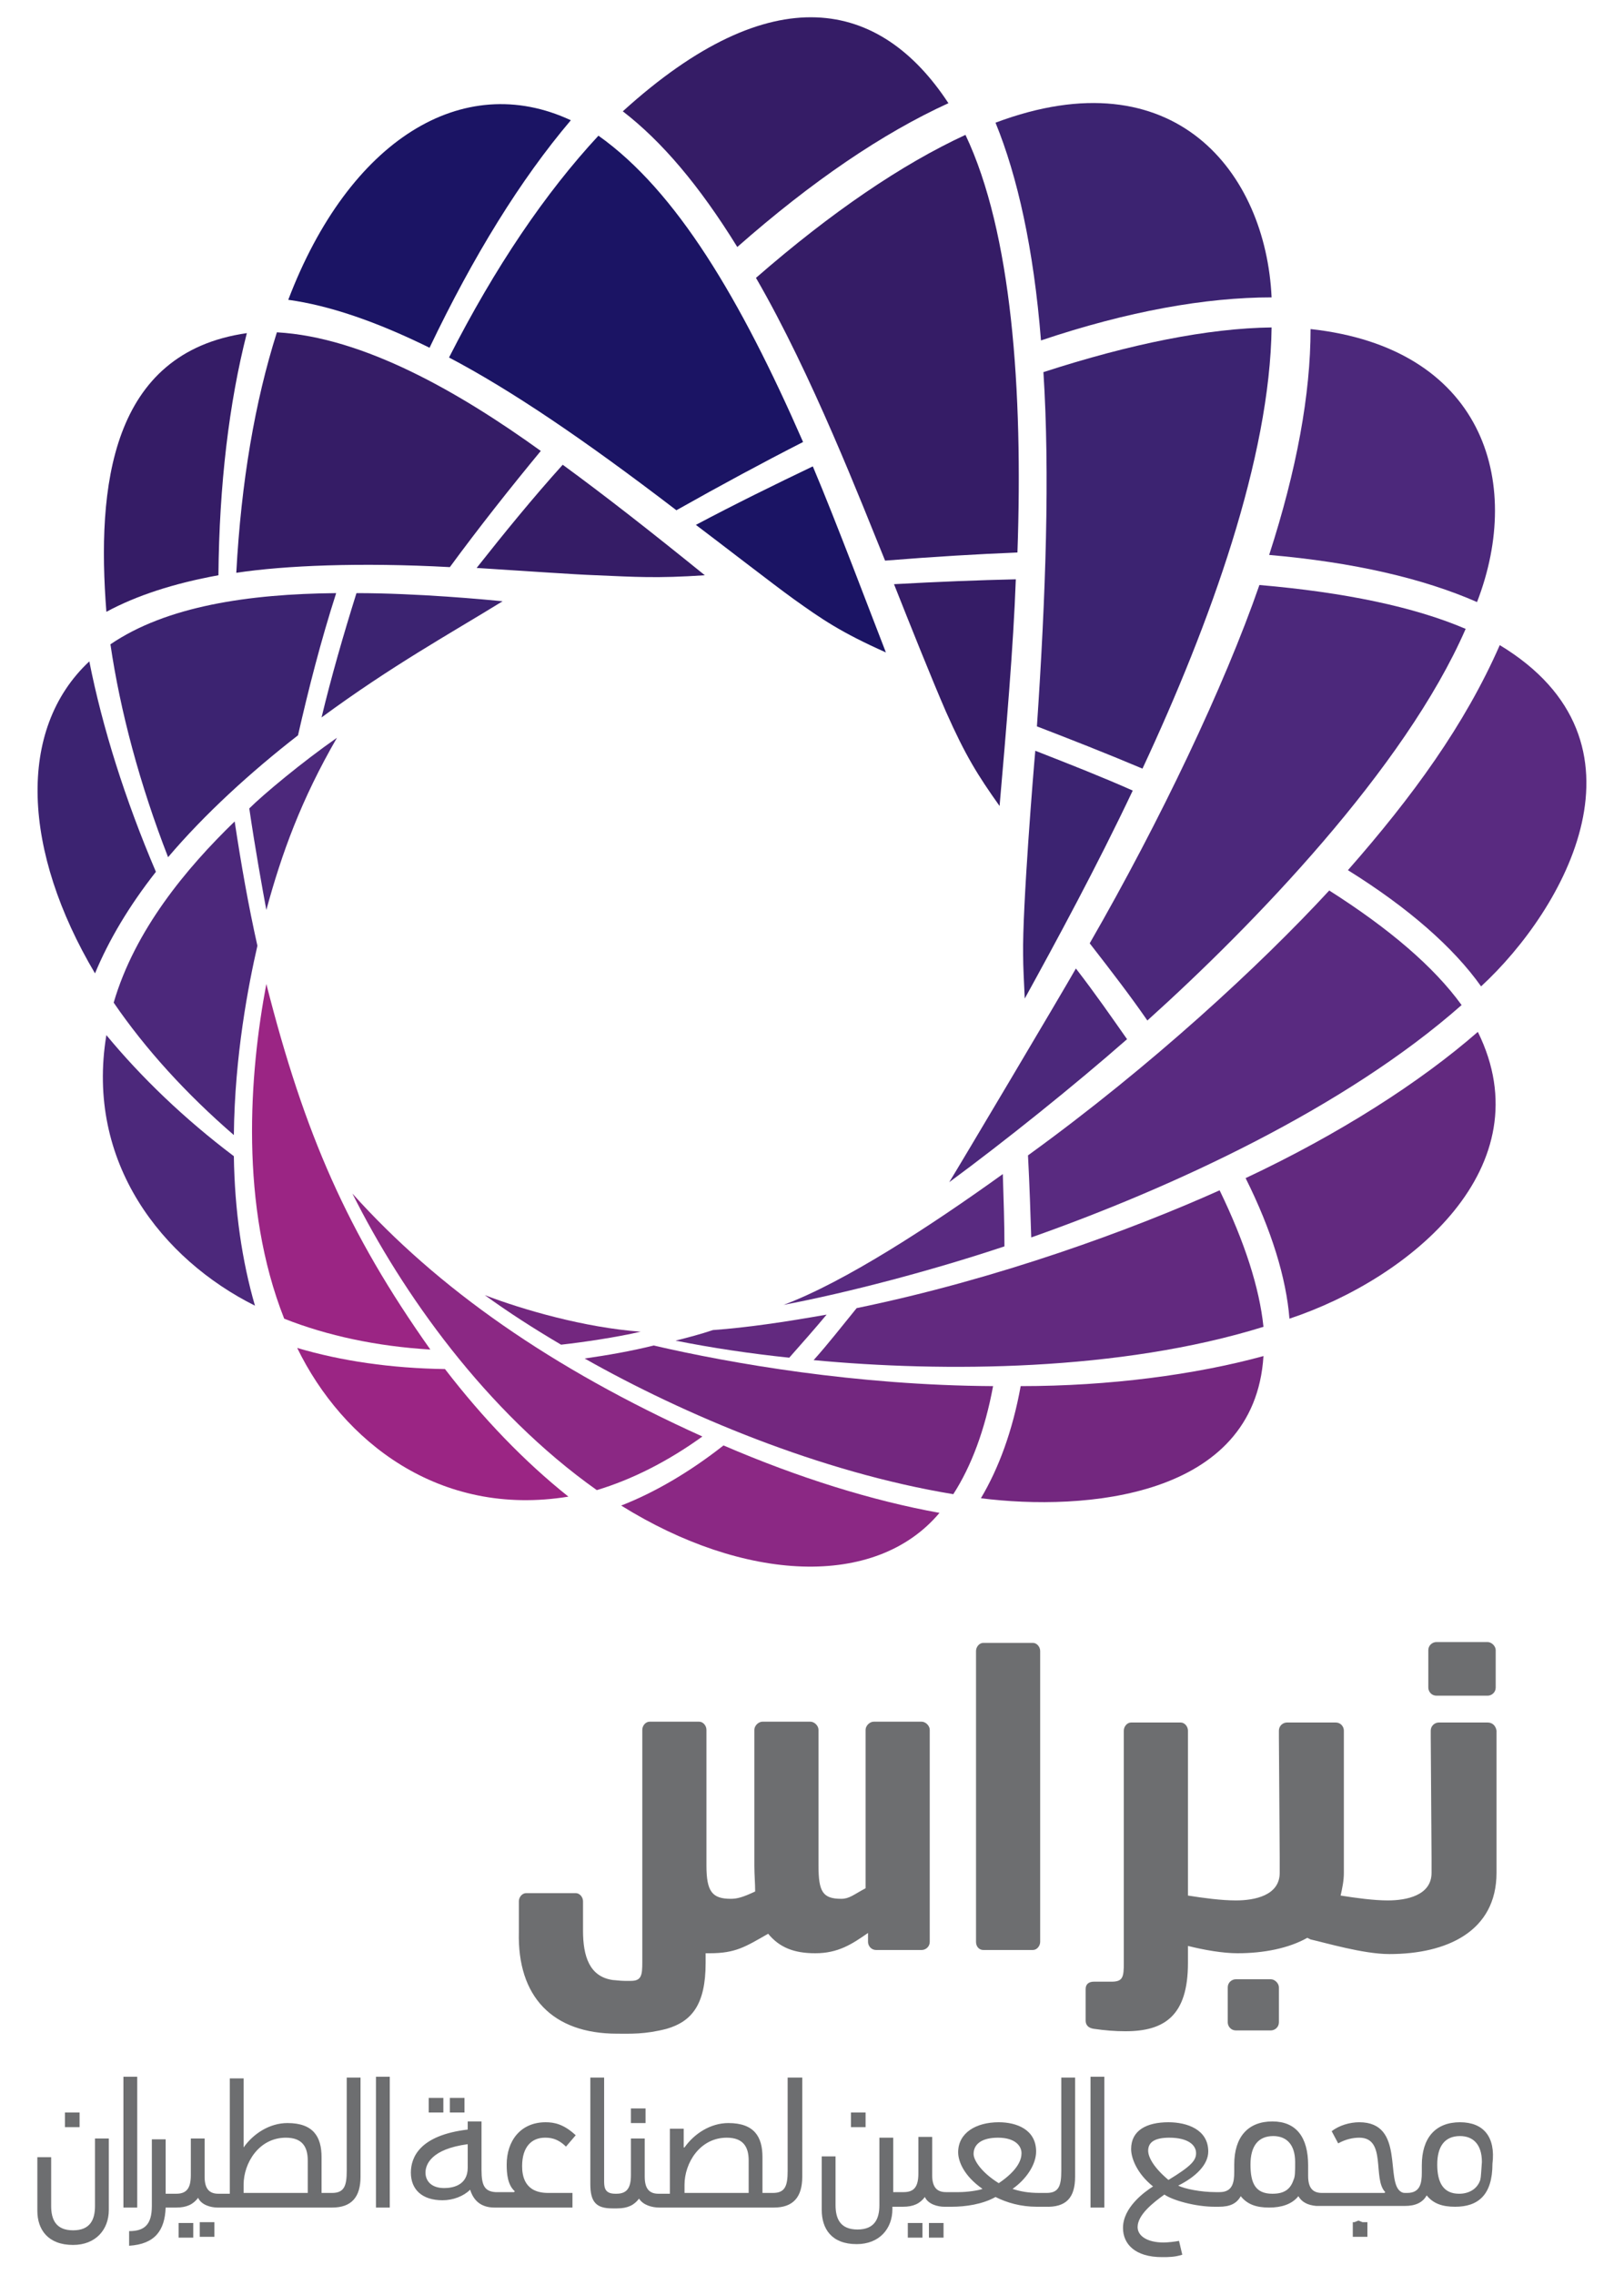
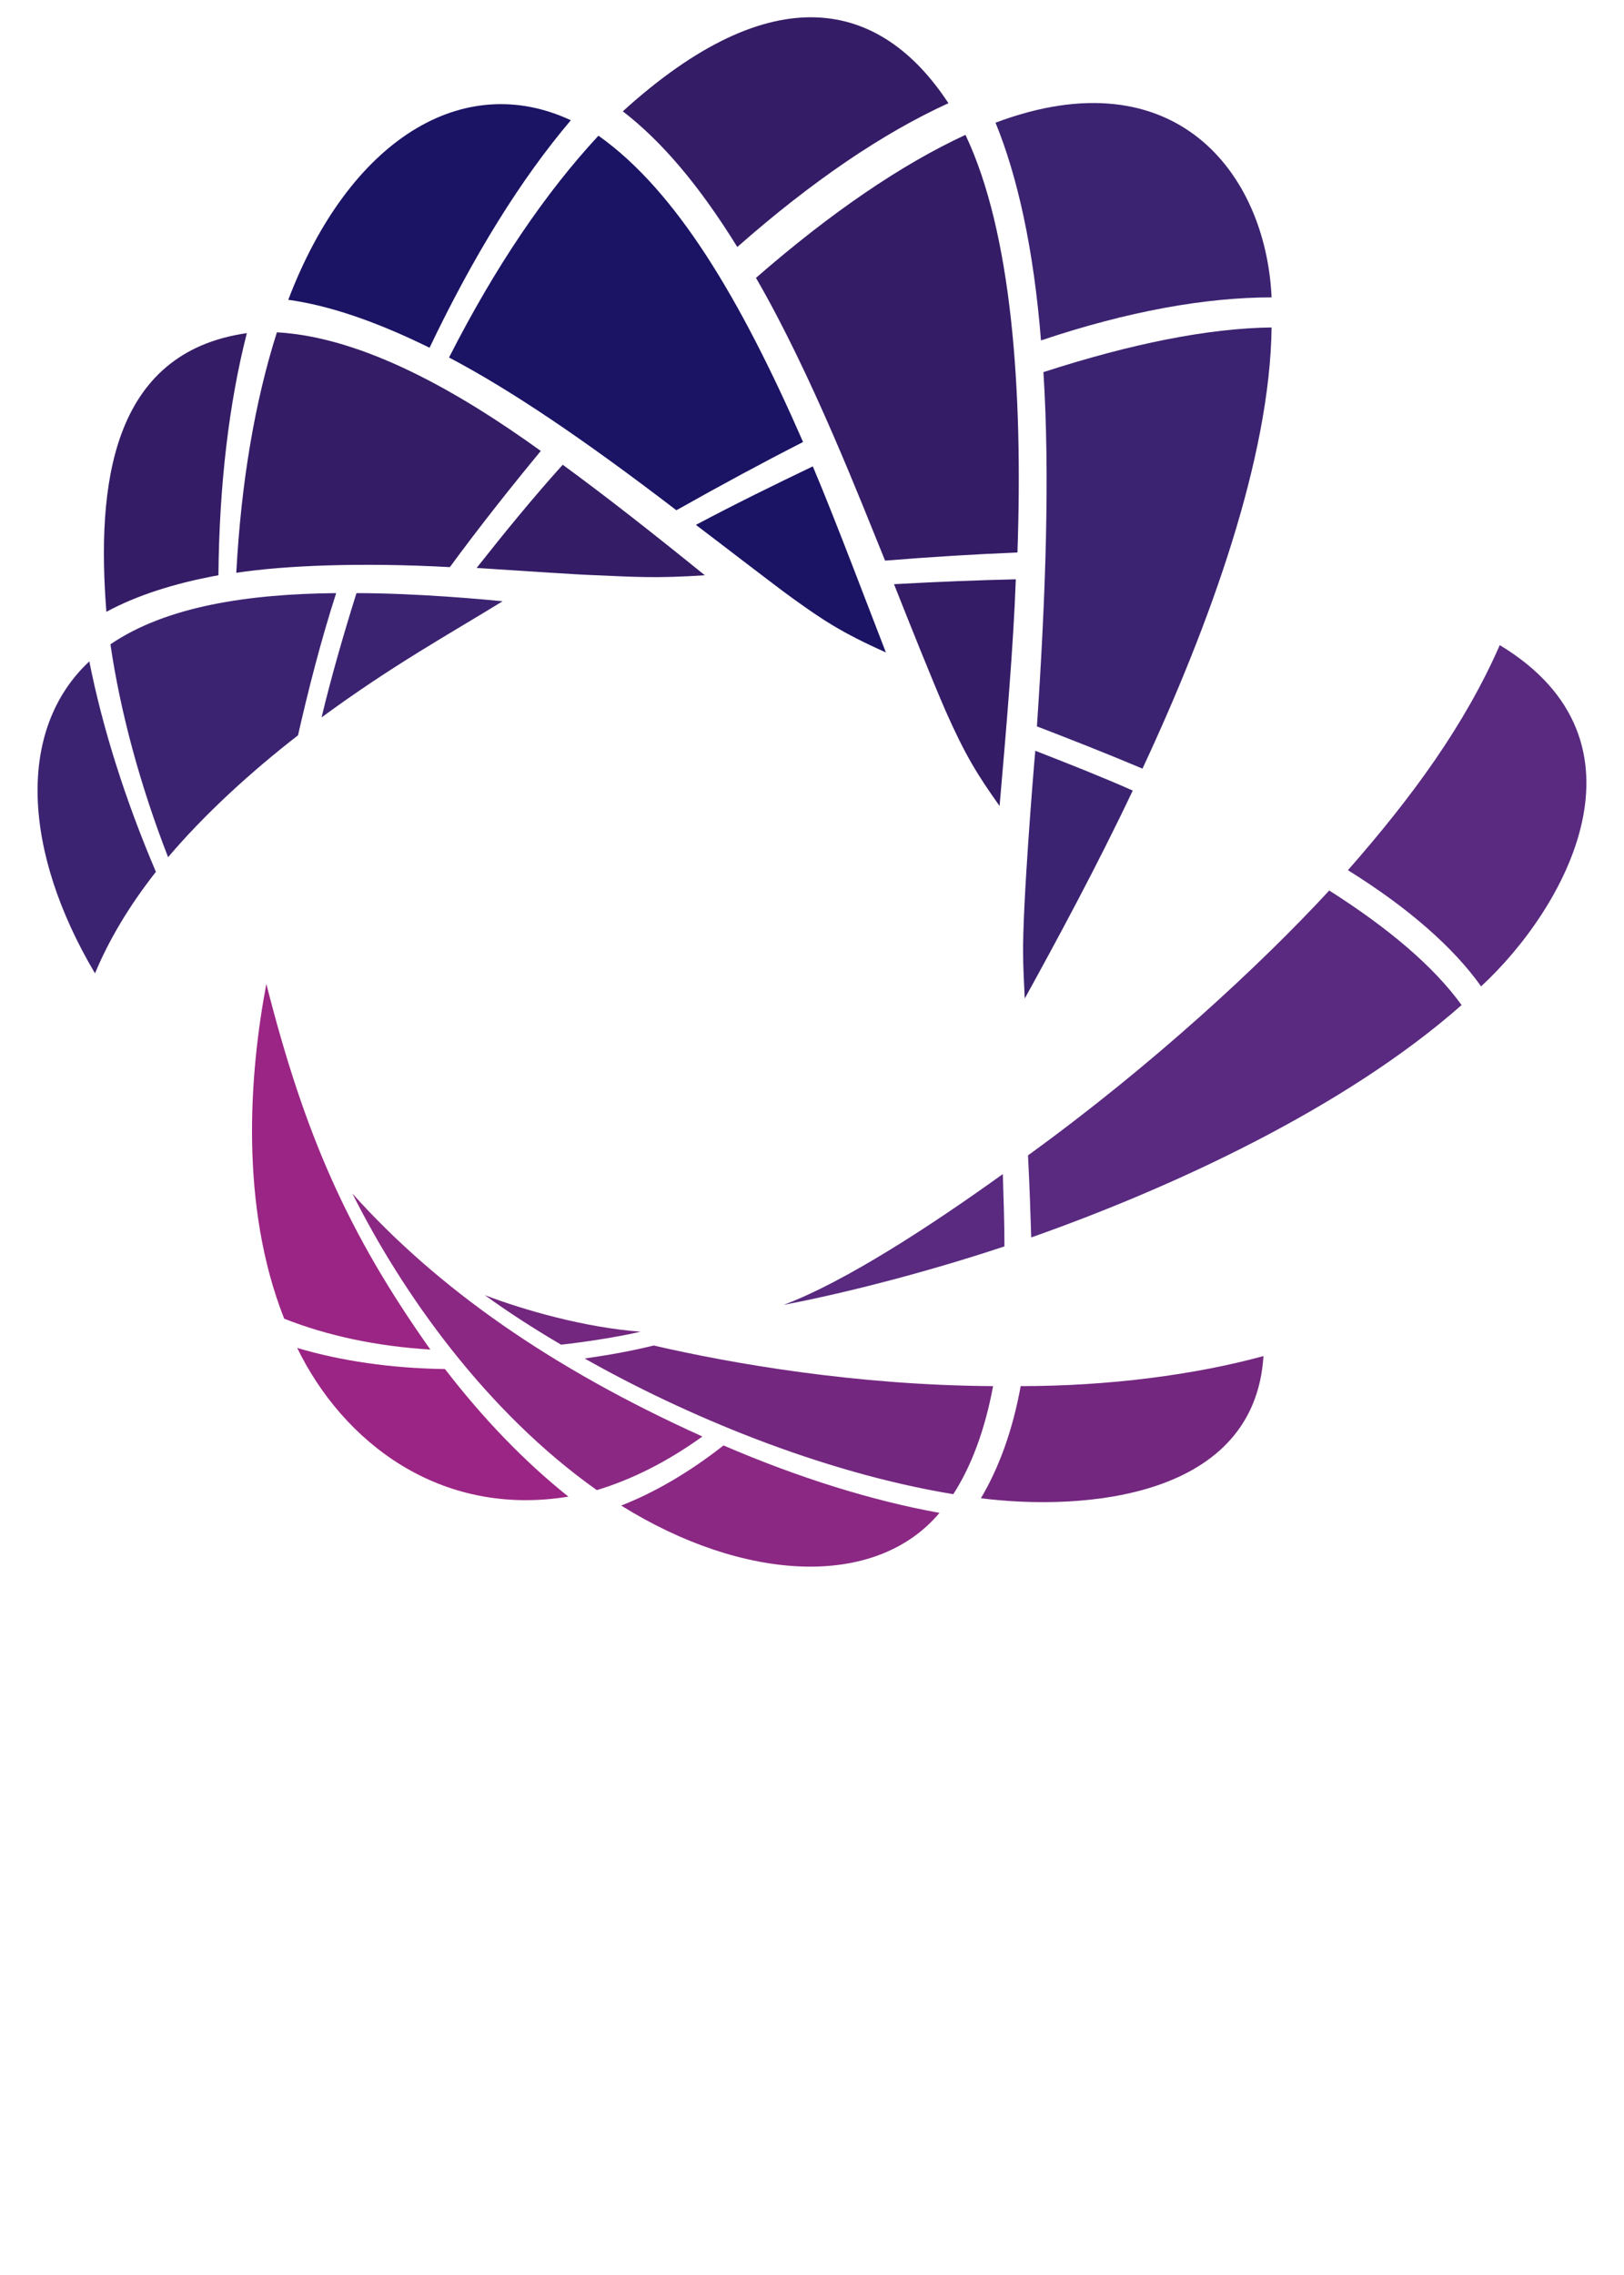
<svg xmlns="http://www.w3.org/2000/svg" version="1.1" id="Layer_1" x="0px" y="0px" viewBox="0 0 200 280" style="enable-background:new 0 0 200 280;" xml:space="preserve">
  <style type="text/css">
	.st0{fill:#6D6E70;}
	.st1{fill:#9B2584;}
	.st2{fill:#8B2884;}
	.st3{fill:#73277F;}
	.st4{fill:#62297F;}
	.st5{fill:#592A80;}
	.st6{fill:#4C287B;}
	.st7{fill:#3C2371;}
	.st8{fill:#351C66;}
	.st9{fill:#1B1464;}
</style>
  <g>
-     <path class="st0" d="M167.3,273.3l-0.5,0.2h-0.2v1.8h1.8v-1.8h-0.6L167.3,273.3 M16.9,271.7l0-16.1h-1.7l0,16.1H16.9z M81.2,271.7   l14.1,0c2.4,0,3.5-1.3,3.5-3.8l0-12.2H97l0,11.5c0,1.8-0.3,2.7-1.8,2.7h-1.3v-4.4c0-2.5-1-4.2-4.2-4.2c-2.2,0-4.2,1.3-5.4,3h-0.1   l0-2.3h-1.7l0,8h-1.4c-1.2,0-1.7-0.7-1.7-2.1v-4.7h-1.7v4.5c0,1.6-0.5,2.3-1.8,2.3h-0.1c-1.2,0-1.4-0.6-1.4-1.5l0-12.8h-1.7l0,13.1   c0,2.2,0.7,3,2.7,3h0.6c1.3,0,2.1-0.4,2.7-1.2C79.2,271.4,80.3,271.7,81.2,271.7z M84.3,268.9c0-2.7,1.9-5.8,5.2-5.8   c2,0,2.7,1.1,2.7,2.8l0,4h-7.9V268.9z M9,276.3c2.8,0,4.4-1.9,4.4-4.3l0-8.8l-1.7,0l0,8.3c0,1.7-0.6,3-2.7,3c-2.1,0-2.7-1.3-2.7-3   l0-6H4.6l0,6.6C4.6,274.4,5.9,276.3,9,276.3z M23.8,275.4l0-1.8H22v1.8H23.8z M24.6,273.5v1.8l1.8,0l0-1.8H24.6z M20.4,271.7h1.3   c1.3,0,2.1-0.4,2.7-1.2c0.4,0.9,1.6,1.2,2.4,1.2h14.1c2.4,0,3.5-1.3,3.5-3.8l0-12.2h-1.7l0,11.5c0,1.8-0.3,2.7-1.8,2.7h-1.3l0-4.4   c0-2.5-1-4.2-4.2-4.2c-2.2,0-4.2,1.3-5.4,3H30l0-8.5h-1.7l0,14.2h-1.4c-1.2,0-1.7-0.7-1.7-2.1l0-4.7h-1.7l0,4.5   c0,1.6-0.5,2.3-1.8,2.3h-1.3l0-6.7h-1.7l0,8.2c0,2.3-0.9,3.1-2.8,3.1l0,1.8C19.1,276.2,20.3,274.5,20.4,271.7z M30,268.9   c0-2.7,1.9-5.8,5.2-5.8c2,0,2.7,1.1,2.7,2.8l0,4H30V268.9z M60.9,271.7h9.6l0-1.8h-3c-2.9,0-3.2-2.1-3.2-3.3c0-2.4,1.2-3.5,2.8-3.5   c0.5,0,1.5,0,2.6,1.1l1.2-1.4c-1.5-1.4-2.7-1.6-3.7-1.6c-3.1,0-4.8,2.3-4.8,5.2c0,1.1,0.1,2.5,1,3.3l-0.1,0.1H61   c-1.3-0.1-1.7-0.8-1.7-2.7l0-6h-1.7v1c-5.9,0.7-7,3.4-7,5.3c0,2.1,1.4,3.4,3.9,3.4c1.3,0,2.6-0.5,3.4-1.3   C58.3,270.8,59.2,271.7,60.9,271.7z M57.6,266.8c0,2.2-1.9,2.5-2.9,2.5c-1.6,0-2.3-0.9-2.3-1.9c0-1,0.7-2.9,5.2-3.5L57.6,266.8z    M54.6,260l0-1.8h-1.8v1.8H54.6z M79.5,261.3v-1.8h-1.8v1.8H79.5z M132.4,267.9l0-12.2h-1.7l0,11.5c0,1.8-0.3,2.7-1.8,2.7H128   c-1.4,0-2.4-0.2-3.3-0.5c1.7-1.2,2.9-3,2.9-4.6c0-2.7-2.4-3.6-4.6-3.6c-2.8,0-5,1.3-5,3.7c0,1.1,0.7,2.9,3,4.5   c-0.5,0.2-1.9,0.4-2.9,0.4h-1.6c-1.2,0-1.7-0.7-1.7-2.1v-4.7l-1.7,0v4.5c0,1.6-0.5,2.3-1.8,2.3h-1.3l0-6.7h-1.7l0,8.3   c0,1.7-0.6,3-2.7,3c-2.1,0-2.7-1.3-2.7-3l0-6h-1.7l0,6.6c0,2.3,1.2,4.2,4.3,4.2c2.8,0,4.4-1.9,4.4-4.3v-0.3h1.3   c1.3,0,2.1-0.4,2.7-1.2c0.4,0.9,1.6,1.2,2.4,1.2h0.9c1.7,0,3.8-0.3,5.4-1.2c1.4,0.7,3.1,1.2,5.1,1.2h1   C131.3,271.7,132.4,270.5,132.4,267.9z M123,268.7c-2.1-1.3-3.1-2.8-3.1-3.6c0-1.2,1-2,3-2c2.1,0,2.9,1,2.9,1.9   C125.8,265.7,125.5,267,123,268.7z M57.2,260v-1.8h-1.8v1.8L57.2,260z M106.6,261.8v-1.8h-1.8v1.8H106.6z M136,271.7l0-16.1h-1.7   v16.1H136z M179.8,261.2c-3,0-4.7,1.9-4.7,5.3v0.9c0,1.3-0.2,2.5-1.8,2.5h-0.1c-0.3,0-0.4,0-0.6-0.1c-2.1-1.1,0.5-8.6-5.2-8.6   c-1.2,0-2.5,0.4-3.4,1.1l0.8,1.5c0.9-0.5,1.8-0.7,2.6-0.7c3.4,0,1.6,5.1,3.2,6.7l-0.1,0.1h-7.7c-1.2,0-1.7-0.7-1.7-2.1   c0-0.4,0-0.9,0-1.3c0-3.5-1.5-5.4-4.4-5.4c-3,0-4.7,1.9-4.7,5.3l0,0.9c0,1.3-0.2,2.5-1.8,2.5h-0.5c-1.8,0-3.8-0.4-4.6-0.8   c2.2-1.1,3.7-2.6,3.7-4.2c0-2.7-2.6-3.6-4.9-3.6c-2.7,0-4.6,1-4.6,3.3c0,1.1,0.7,3,2.7,4.6c-1.1,0.7-3.7,2.6-3.7,5.1   c0,2,1.5,3.6,4.8,3.6c0.8,0,1.6,0,2.5-0.3l-0.4-1.7c-0.5,0.1-1.4,0.2-1.9,0.2c-2,0-3.2-0.8-3.2-1.9c0-1.5,1.9-3,3.3-4   c1,0.7,3.8,1.5,6.2,1.5h0.5c1.4,0,2.2-0.4,2.7-1.3c0.8,1,1.9,1.4,3.5,1.4c1.5,0,2.8-0.4,3.6-1.4c0.4,0.7,1.1,1.1,2.2,1.2l0.2,0   h10.7c1.3,0,2.2-0.4,2.7-1.3c0.8,1,1.9,1.4,3.5,1.4c2.8,0,4.6-1.4,4.6-5.3C184.2,263,182.7,261.2,179.8,261.2z M141.4,264.7   c0-1.1,0.9-1.6,2.6-1.6c2.3,0,3.3,0.9,3.3,1.9c0,0.9-0.6,1.6-3.4,3.3C142.1,266.8,141.4,265.5,141.4,264.7z M159.3,268.3   c-0.4,1.2-1.2,1.7-2.6,1.7c-2.1,0-2.7-1.3-2.7-3.6c0-2.2,0.9-3.5,2.8-3.5c1.6,0,2.7,1,2.7,3.2C159.5,267.3,159.5,267.9,159.3,268.3   z M182.3,268.3c-0.4,1.2-1.5,1.7-2.6,1.7c-1.9,0-2.7-1.3-2.7-3.6c0-2.2,0.9-3.5,2.8-3.5c1.6,0,2.7,1,2.7,3.2   C182.4,267.3,182.4,267.9,182.3,268.3z M48,271.7l0-16.1l-1.7,0l0,16.1H48z M9.8,261.8l0-1.8H8l0,1.8H9.8z M113.6,275.4v-1.8h-1.8   l0,1.8H113.6z M116.2,275.4v-1.8h-1.8v1.8H116.2z M76,250.3c1.6,0,3.4,0.1,6.1-0.6c3.1-0.9,4.8-3,4.8-8.1v-1.2l0.5,0   c3.2,0,4.4-0.8,7.2-2.4c1.4,1.7,3.2,2.4,5.8,2.4c2.8,0,4.5-1.1,6.5-2.5v1.1c0,0.5,0.4,1,1,1h5.6c0.5,0,1-0.4,1-1l0-26.1   c0-0.5-0.5-1-1-1l-5.9,0c-0.5,0-1,0.5-1,1l0,19.5c-1.5,0.8-2,1.3-3,1.3c-2.3,0-2.8-0.9-2.8-4.1l0-16.7c0-0.5-0.5-1-1-1l-5.9,0   c-0.5,0-1,0.5-1,1l0,16.7c0,1.1,0.1,2.2,0.1,3.2c-1.5,0.7-2.2,0.9-3,0.9c-2.3,0-3-0.9-3-4.1l0-16.7c0-0.5-0.4-1-0.9-1h-6.1   c-0.5,0-0.9,0.5-0.9,1l0,28.6c0,1.6-0.1,2.3-1.4,2.3c0,0-0.2,0-0.8,0c-0.5,0-1.2-0.1-1.4-0.1c-2.9-0.4-3.7-2.9-3.7-6.1V234   c0-0.5-0.4-1-0.9-1h-6.1c-0.5,0-0.9,0.5-0.9,1l0,3.8C63.7,245.7,68,250.3,76,250.3z M183.2,212l-6,0c-0.5,0-1,0.4-1,1v0.8l0.1,14.9   v1.8c0,2.8-3.1,3.4-5.4,3.4c-1.7,0-3.9-0.3-5.8-0.6c0.2-0.9,0.4-1.8,0.4-2.8l0-17.5c0-0.5-0.4-1-1-1l-6,0c-0.5,0-1,0.4-1,1v0.8   l0.1,14.9v1.8c0,2.8-3.1,3.4-5.4,3.4c-1.8,0-4-0.3-5.9-0.6l0-20.3c0-0.5-0.4-1-0.9-1h-6.1c-0.5,0-0.9,0.5-0.9,1l0,28.6   c0,1.7-0.1,2.3-1.5,2.3h-2.2c-0.6,0-1,0.3-1,0.9v3.9c0,0.5,0.3,0.9,1,1c1.4,0.2,2.6,0.3,3.9,0.3c4.8,0,7.7-1.9,7.7-8.4v-2.1   c2,0.5,4.3,0.9,6.1,0.9c3.2,0,6.3-0.6,8.6-1.9l0.4,0.2c1.8,0.4,6.5,1.8,9.7,1.8c7.1,0,13.2-2.8,13.2-10v-17.5   C184.2,212.4,183.8,212,183.2,212z M156.5,249.9c0.5,0,1-0.4,1-1v-4.3c0-0.5-0.5-1-1-1h-4.3c-0.5,0-1,0.4-1,1v4.3c0,0.5,0.4,1,1,1   H156.5z M183.2,202.1h-6.3c-0.5,0-1,0.4-1,1v4.6c0,0.5,0.4,1,1,1h6.3c0.5,0,1-0.4,1-1v-4.6C184.2,202.6,183.7,202.1,183.2,202.1z    M121.1,240h6.1c0.5,0,0.9-0.5,0.9-1l0-35.8c0-0.5-0.4-1-0.9-1h-6.1c-0.5,0-0.9,0.5-0.9,1l0,35.8C120.2,239.6,120.6,240,121.1,240z   " />
    <path class="st1" d="M54.8,168.5c-6.7-0.1-12.8-1-18.2-2.6c5.6,11.5,17.5,20.9,33.4,18.3C64.6,179.9,59.5,174.6,54.8,168.5    M32.8,121.1c-2.1,11.1-3.3,27.3,2.2,41.2c5.3,2.1,11.4,3.4,18,3.8C42.8,151.7,37.5,139.6,32.8,121.1z" />
    <path class="st2" d="M43.4,146.9c6.1,12.2,16.4,26.8,30.1,36.5c4.3-1.3,8.7-3.5,13-6.6C67.9,168.4,53.9,158.6,43.4,146.9    M89.1,177.9c-4.2,3.3-8.5,5.8-12.6,7.4c15.1,9.4,31.3,10.3,39.2,0.9C107.4,184.7,98.4,181.9,89.1,177.9z" />
    <path class="st3" d="M80.5,165.6c-2.8,0.7-5.7,1.2-8.5,1.6c12.2,6.9,29,14,45.4,16.7c2.2-3.4,3.9-7.9,4.9-13.3   C105.4,170.5,90,167.8,80.5,165.6 M78.9,163.9c-6.9-0.5-14.5-2.7-19.2-4.5c2.9,2.1,6,4.1,9.4,6.1C71.8,165.2,75.9,164.6,78.9,163.9   z M125.7,170.6c-1,5.5-2.7,10.1-4.9,13.8c12.7,1.6,33.7,0,34.8-17.5C147.2,169.2,136.6,170.6,125.7,170.6z" />
-     <path class="st4" d="M105.5,161c-1.8,2.2-3.5,4.4-5.3,6.4c15.9,1.5,37.7,1.4,55.4-4.1c-0.5-4.8-2.3-10.4-5.4-16.8   C139.5,151.3,123,157.4,105.5,161 M87.8,163.7c-1.5,0.5-3,0.9-4.6,1.3c4.5,0.9,9.2,1.6,14,2.1c1.5-1.7,3.1-3.5,4.6-5.3   C96.7,162.7,92,163.4,87.8,163.7z M182,127c-7.1,6.2-17.1,12.6-28.6,18c3.2,6.4,5,12.3,5.4,17.3C173.8,157.3,190.2,143.6,182,127z" />
    <path class="st5" d="M184.7,79.4C180.4,89.2,174,98,166,107.1c7.4,4.6,13,9.5,16.4,14.3C192.7,111.9,204.4,91.3,184.7,79.4    M163.7,109.6c-8.5,9.2-21.9,21.6-37.1,32.6c0.2,3.8,0.3,7.1,0.4,10.1c17.3-6.1,38.6-15.9,53-28.6   C176.6,119,171.1,114.3,163.7,109.6z M96.5,160.6c7.9-1.5,18.2-4.2,27.2-7.2c0-2.8-0.1-5.7-0.2-8.9   C114.6,150.9,104,157.8,96.5,160.6z" />
-     <path class="st6" d="M13.1,127.4c-2.6,15.7,6.9,27.6,18.3,33.3c-1.6-5.5-2.5-11.7-2.6-18.4C22.7,137.7,17.4,132.6,13.1,127.4    M155.1,72c-4.3,12.4-12.2,29-20.9,44.1c2.8,3.6,5.1,6.6,7.1,9.5c13-11.7,31.7-31,39.2-48.2C174.2,74.7,165.6,72.9,155.1,72   L155.1,72z M161.4,40.5c0,8-1.7,17.3-5.1,27.8c10.4,0.9,19,2.9,25.6,5.8C187.7,59.1,182.5,42.8,161.4,40.5z M14,123.4   c3.9,5.7,8.9,11.2,14.8,16.3c0.1-9.8,1.8-18.5,2.9-23.3c-1.1-4.9-2-10-2.8-15.3C22.9,106.9,16.6,114.5,14,123.4z M32.8,112   c1.9-7,4.3-13.6,8.7-21.2c-4.3,3-9.1,7-10.8,8.7C31.4,104.3,32.3,109.3,32.8,112z M116.9,145.5c6.8-5,15.4-11.9,21.9-17.6   c-1.9-2.7-3.9-5.6-6.3-8.7C130.8,122.2,117.9,143.9,116.9,145.5z" />
    <path class="st7" d="M13.6,79.3c1.2,8.2,3.6,17.2,7.1,26.2c4.5-5.3,10.2-10.5,16-15c1.3-5.7,2.8-11.6,4.7-17.5   C30.6,73.1,20.5,74.6,13.6,79.3 M11.7,119.8c1.7-4.1,4.2-8.3,7.5-12.5c-3.8-8.9-6.6-17.8-8.2-25.9C2,89.8,2.8,104.8,11.7,119.8z    M39.6,88.3c8.7-6.4,15.8-10.3,22.3-14.3c-2-0.2-10.5-1-18-1C42.3,78.1,40.8,83.3,39.6,88.3z M156.6,36.6   c-0.7-15.3-11.9-29.8-34-21.5c2.7,6.6,4.7,15.5,5.6,26.8C138.9,38.3,148.5,36.6,156.6,36.6z M126,117.5c0,1.5,0.1,3.2,0.2,5.4   c3.8-6.9,8.9-16.3,13.3-25.6c-3.6-1.6-7.4-3.1-12-4.9C127.3,94.5,125.9,111.7,126,117.5z M128.5,45.8c0.8,12.5,0.3,27.3-0.8,43.6   c3.9,1.5,8.5,3.3,13,5.2c8.4-18,15.7-38.3,15.9-54.3C148.8,40.4,139.3,42.3,128.5,45.8z" />
    <path class="st8" d="M118.9,16.6c-7.8,3.6-16.5,9.5-25.8,17.6c6.9,11.9,13,27.7,15.9,34.8c6.2-0.5,11.4-0.8,16.3-1   C126,48,124.6,28.6,118.9,16.6 M76.7,13.7c4.8,3.7,9.4,9.1,14.1,16.7c9.2-8.1,17.9-14,26-17.7C108.4-0.1,95.1-3,76.7,13.7z    M34.1,40.9c-2.7,8.5-4.4,18.4-5,29.6c5.9-0.9,15.3-1.3,26.3-0.7c3.6-4.9,7.4-9.7,11.2-14.3C56.6,48.3,44.8,41.5,34.1,40.9z    M13.1,75.3c3.7-2,8.3-3.5,13.8-4.5C27,59.7,28.2,49.6,30.4,41C13.6,43.4,11.9,59.9,13.1,75.3z M58.7,69.9   c6.4,0.4,11.9,0.8,14.7,0.9c4.8,0.2,7.4,0.4,13.4,0c-6.8-5.5-12.3-9.8-17.5-13.6C65.6,61.3,62.1,65.6,58.7,69.9z M116.5,87.6   c2.4,5.4,3.9,7.8,6.6,11.6c0.8-9.2,1.7-19.6,2-27.9c-4.5,0.1-9.6,0.3-15,0.6C112,76.7,114.8,83.7,116.5,87.6z" />
    <path class="st9" d="M100.1,57.4c-4.6,2.2-9.5,4.6-14.4,7.2c2.4,1.8,9.9,7.6,12,9.1c3.5,2.5,5.8,4.1,11.4,6.6   C107.3,75.7,102.9,64,100.1,57.4 M73.7,16.7c-6.5,7-12.7,16.1-18.4,27.3c7.6,4,16.5,10,28,18.8c5.5-3.1,10.7-5.9,15.6-8.4   C91.2,36.8,83.3,23.5,73.7,16.7z M35.5,36.9c5.1,0.7,10.9,2.7,17.4,5.9c5.4-11.3,11.2-20.7,17.4-28C57,8.6,43,17.2,35.5,36.9z" />
  </g>
</svg>